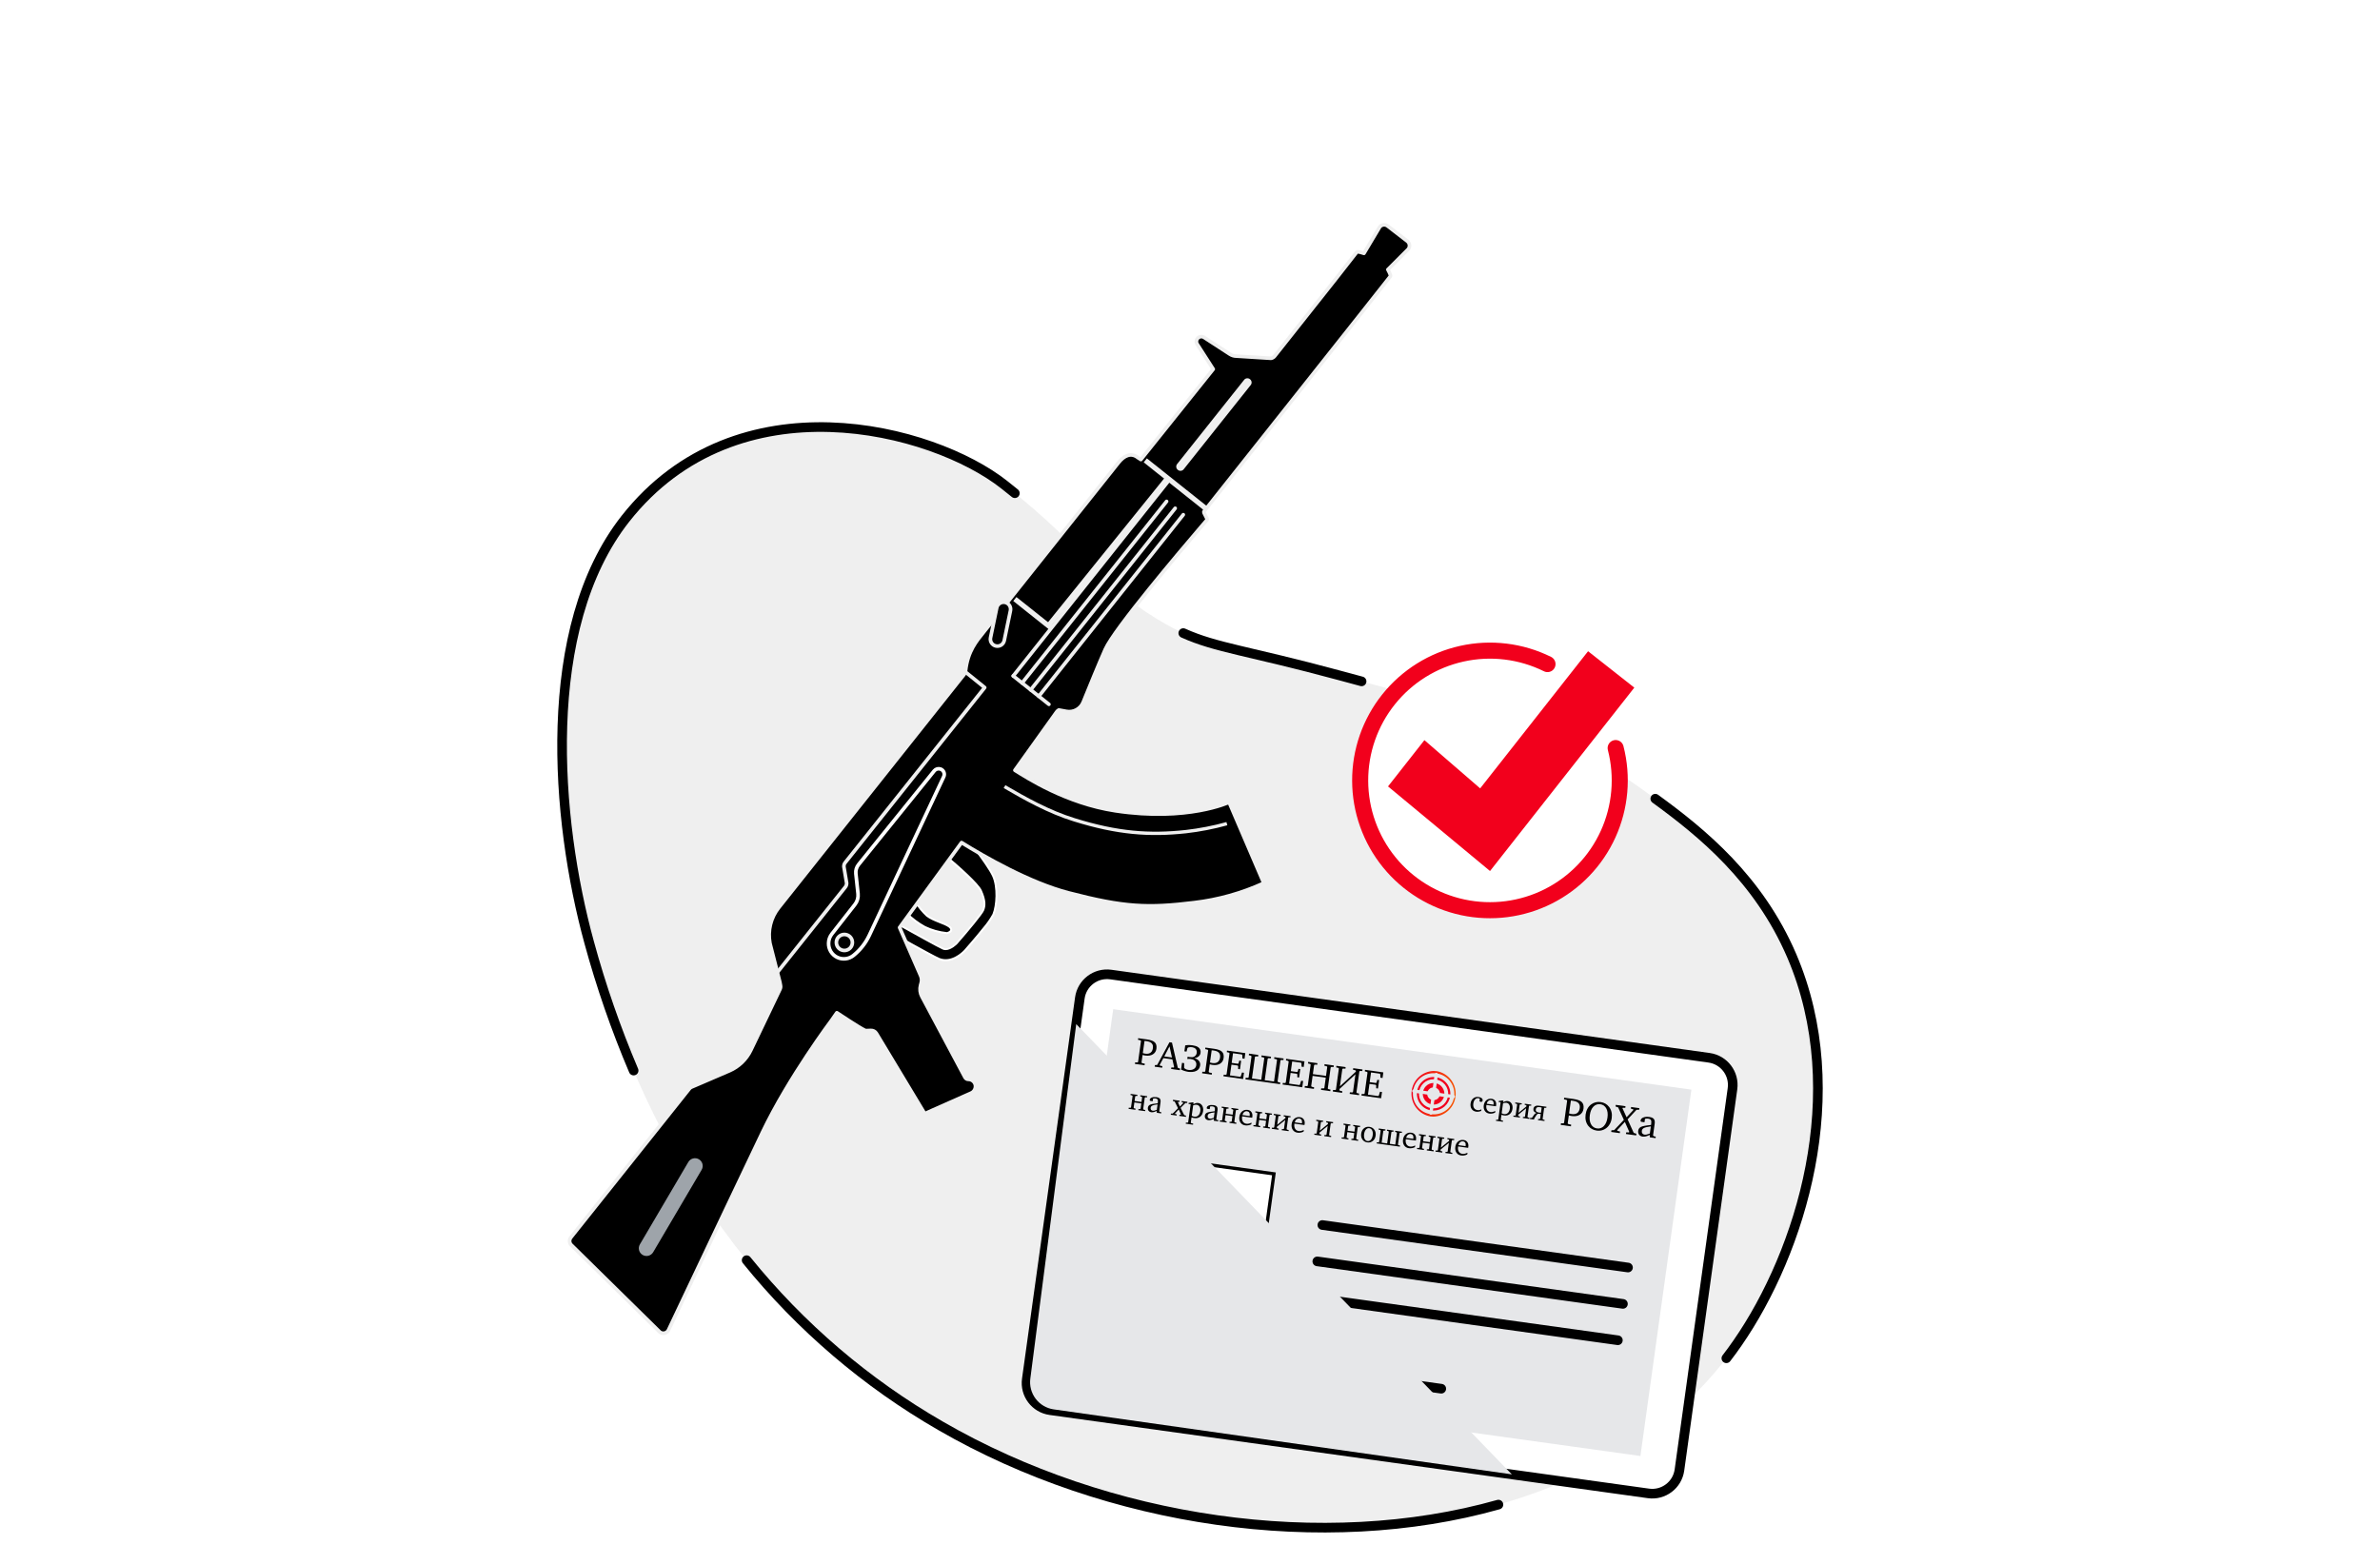
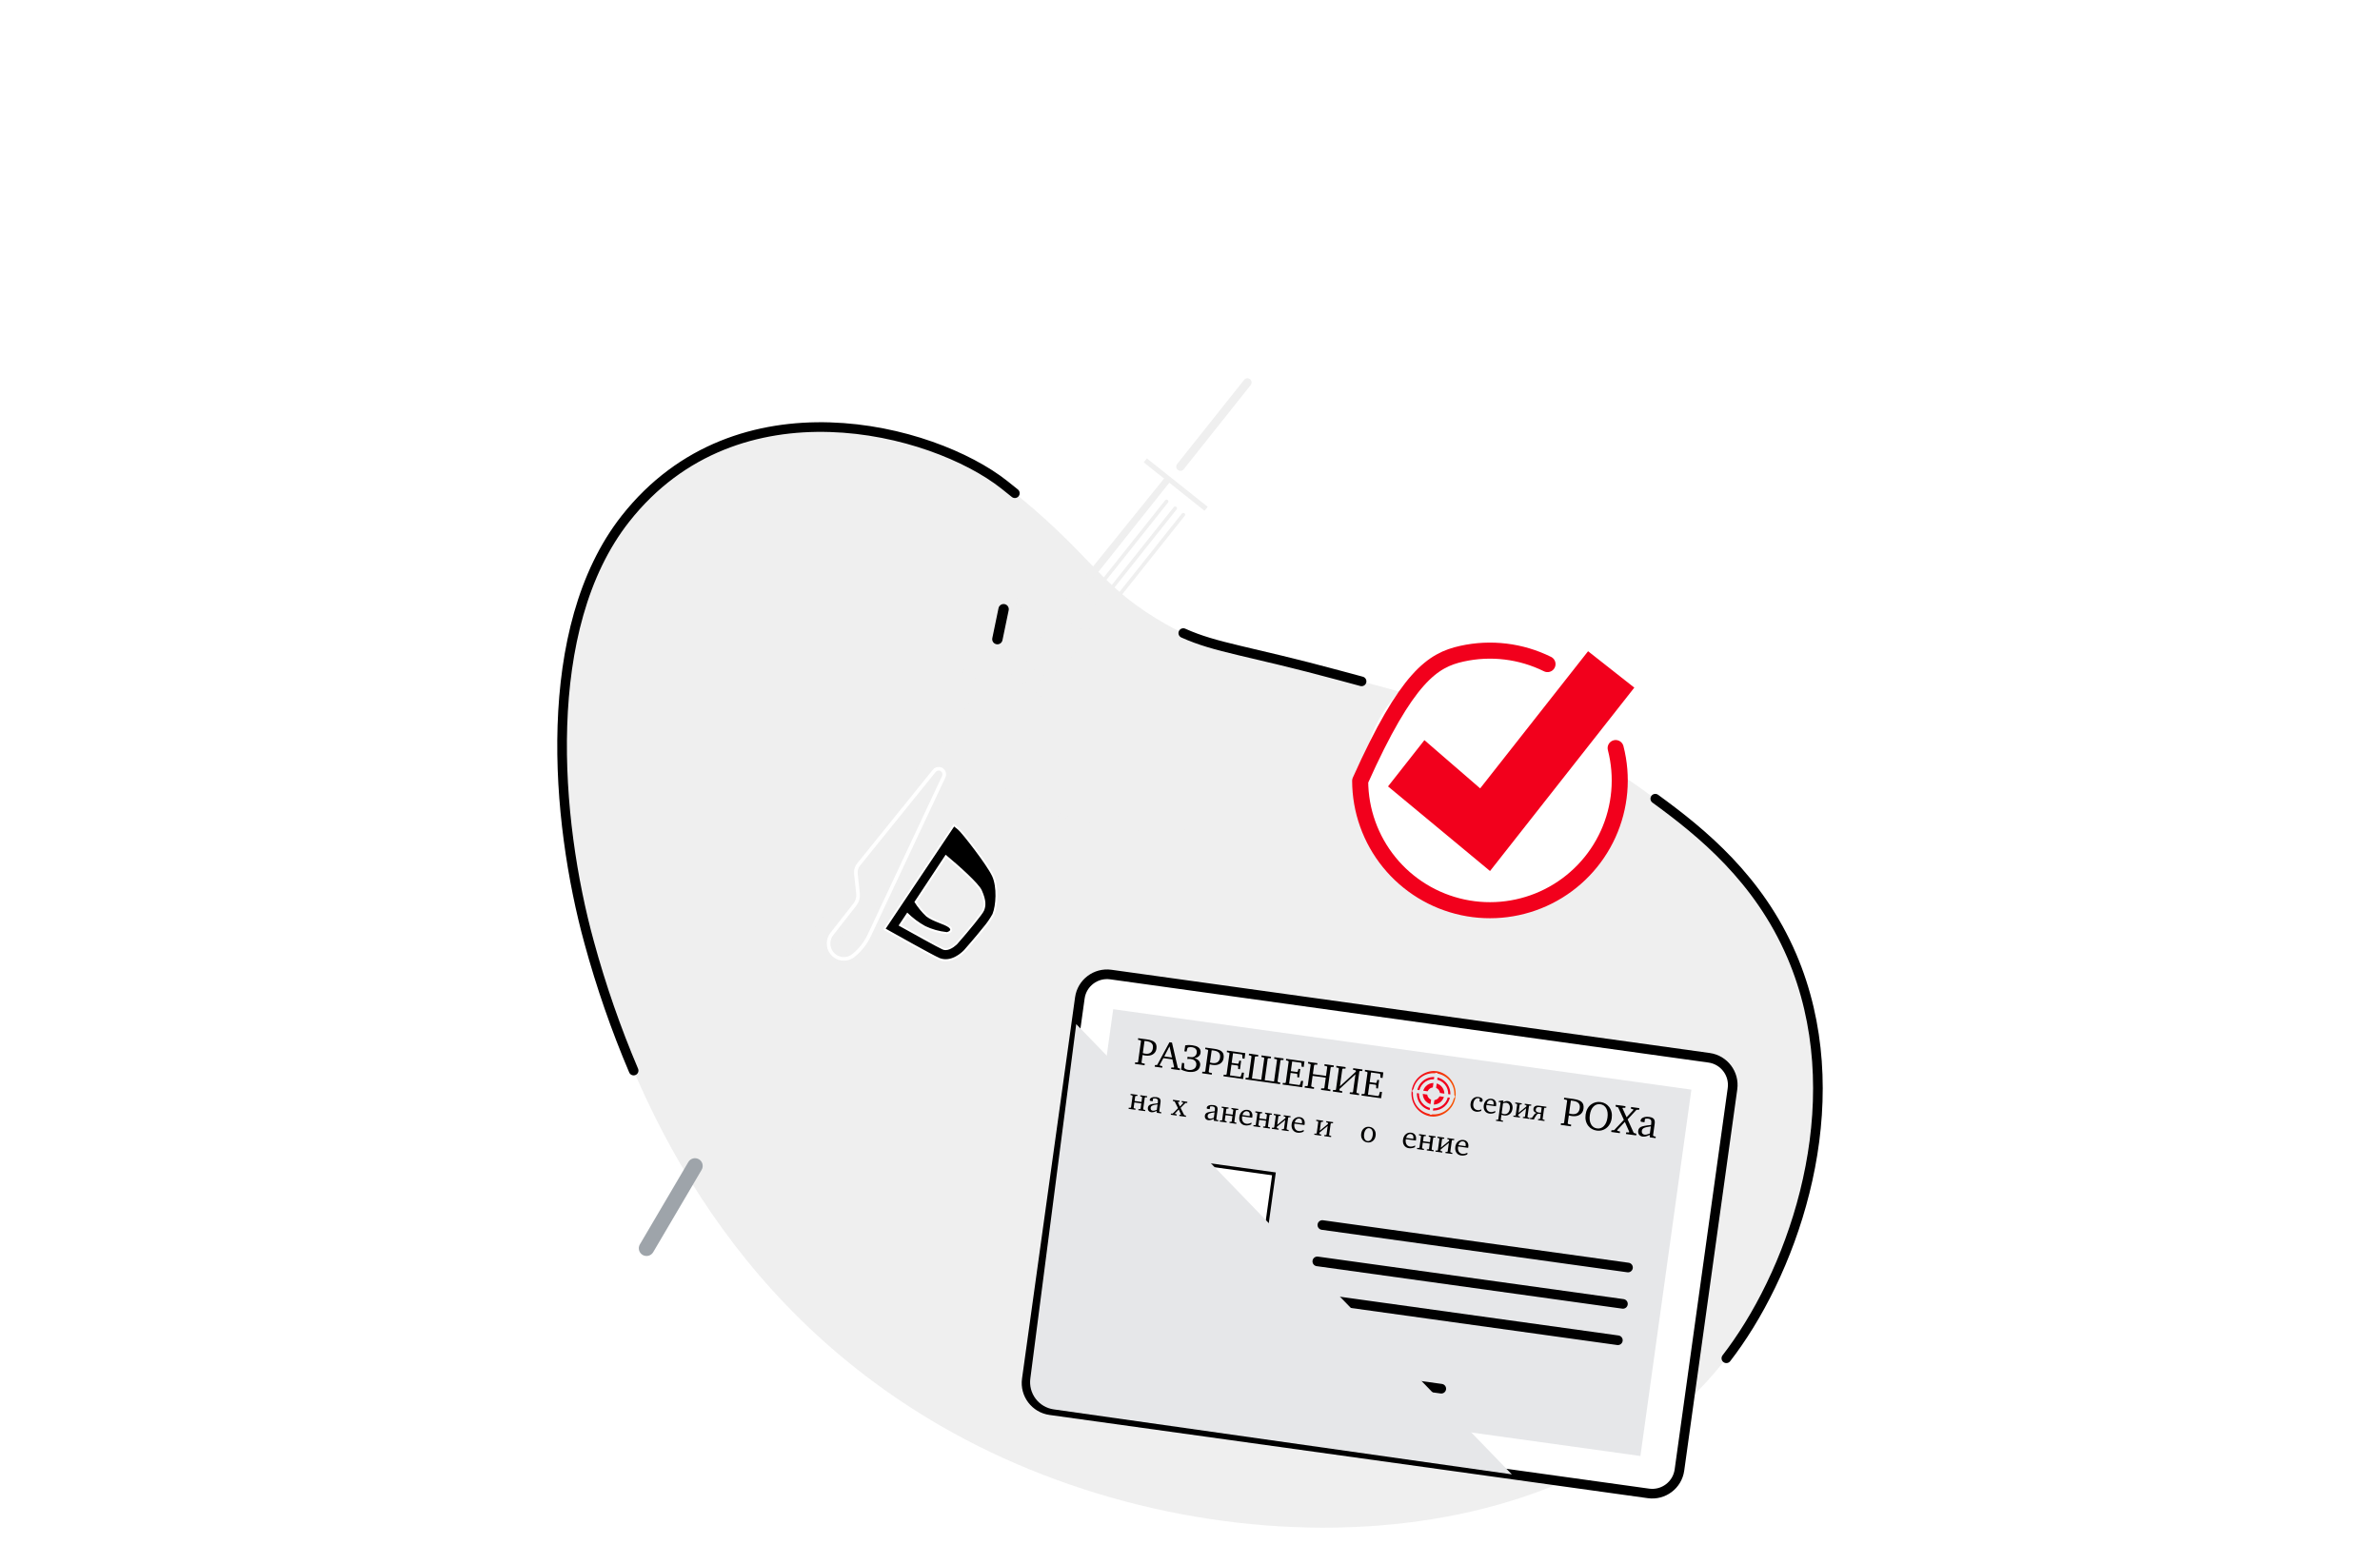
<svg xmlns="http://www.w3.org/2000/svg" width="741" height="481" viewBox="0 0 741 481" fill="none">
  <path d="M741 0H0V481H741V0Z" fill="white" />
  <path d="M417.116 210.313C380.968 200.527 375.049 201.85 359.97 192.571C341.08 180.995 339.915 172.445 312.657 150.884C290.391 133.294 229.616 117.208 194.735 161.471C167.898 195.543 172.977 255.352 183.436 293.417C196.97 342.83 226.058 405.317 292.848 443.954C374.225 491.037 492.377 488.271 540.957 418.177C560.529 389.937 576.186 340.382 557.827 297.57C546.393 270.914 525.744 256.128 510.593 245.273C487.717 228.894 464.001 222.991 417.116 210.313Z" fill="#EFEFEF" />
  <path d="M423.923 212.152L417.117 210.314C388.361 202.533 378.734 201.772 368.409 197.121" stroke="black" stroke-width="3" stroke-linecap="round" stroke-linejoin="round" />
  <path d="M537.495 422.916C538.689 421.369 539.846 419.784 540.966 418.162C560.537 389.922 576.195 340.366 557.835 297.554C547.534 273.601 529.841 259.227 515.364 248.688" stroke="black" stroke-width="3" stroke-linecap="round" stroke-linejoin="round" />
-   <path d="M232.46 392.378C249.246 413.138 269.718 430.622 292.848 443.954C344.97 474.112 412.18 483.819 466.529 468.478" stroke="black" stroke-width="3" stroke-linecap="round" stroke-linejoin="round" />
  <path d="M315.969 153.57C314.915 152.707 313.806 151.819 312.657 150.916C290.391 133.325 229.616 117.24 194.735 161.502C167.898 195.574 172.977 255.383 183.436 293.449C187.141 307.044 191.766 320.37 197.279 333.337" stroke="black" stroke-width="3" stroke-linecap="round" stroke-linejoin="round" />
  <path d="M532.119 329.354L345.842 303.439C341.169 302.789 336.854 306.05 336.204 310.723L319.688 429.443C319.038 434.115 322.299 438.43 326.972 439.08L513.249 464.994C517.921 465.644 522.236 462.383 522.886 457.711L539.402 338.991C540.052 334.319 536.791 330.004 532.119 329.354Z" fill="white" stroke="black" stroke-width="3" stroke-linecap="round" stroke-linejoin="round" />
  <path d="M526.604 339.274L346.59 314.231L330.72 428.304L510.734 453.347L526.604 339.274Z" fill="#E6E7E9" />
  <path d="M396.637 365.495L348.214 358.759L340.071 417.291L388.494 424.027L396.637 365.495Z" fill="white" stroke="black" stroke-width="1.03" stroke-miterlimit="10" />
  <path d="M367.205 401.49C355.248 399.826 343.125 413.946 339.686 421.91C346.144 426.553 354.82 425.079 363.751 426.331C372.681 427.583 380.628 431.355 388.108 428.653C386.975 420.047 379.162 403.154 367.205 401.49Z" fill="#23232F" />
  <path d="M384.534 391.451L385.224 386.506L372.379 383.17C370.451 382.67 368.469 382.404 366.476 382.378L354.234 382.204L353.544 387.116C353.476 387.109 353.407 387.109 353.338 387.116C351.968 387.307 351.223 389.343 351.674 391.665C351.844 392.585 352.209 393.457 352.744 394.224C352.751 395.344 352.865 396.462 353.085 397.56L354.67 405.484C355.121 407.734 359.067 410.111 359.067 410.111C360.494 411.149 361.666 413.027 363.449 413.281L367.736 413.883C369.606 414.145 371.159 412.774 373.061 411.934C373.061 411.934 377.023 410.896 378.061 409.01L382.023 401.744C382.529 400.812 382.948 399.836 383.275 398.828C384.181 398.115 384.856 397.15 385.216 396.055C385.889 394.058 385.557 392.108 384.534 391.451Z" fill="#23232F" stroke="white" stroke-width="1.03" stroke-miterlimit="10" />
  <path d="M385.32 385.484C385.985 378.662 379.931 372.283 371.564 371.118C363.196 369.954 355.518 374.502 354.385 381.34L353.807 385.54C355.459 385.345 357.082 384.951 358.64 384.367L362.642 382.402C364.781 382.988 369.512 384.414 371.358 386.11C373.822 388.329 384.638 390.278 384.638 390.278L385.304 385.524L385.32 385.484Z" fill="#23232F" stroke="white" stroke-width="1.03" stroke-miterlimit="10" />
  <path d="M411.706 381.427L506.87 394.66" stroke="black" stroke-width="3" stroke-linecap="round" stroke-linejoin="round" />
  <path d="M410.135 392.75L505.292 405.983" stroke="black" stroke-width="3" stroke-linecap="round" stroke-linejoin="round" />
  <path d="M408.559 404.066L503.716 417.307" stroke="black" stroke-width="3" stroke-linecap="round" stroke-linejoin="round" />
  <path d="M405.453 426.379L448.733 432.393" stroke="black" stroke-width="3" stroke-linecap="round" stroke-linejoin="round" />
  <path d="M446.333 334.154C446.632 334.151 446.932 334.173 447.228 334.217C448.844 334.431 450.319 335.253 451.351 336.515C452.383 337.778 452.895 339.386 452.783 341.013C452.671 342.639 451.943 344.162 450.747 345.271C449.552 346.38 447.979 346.992 446.348 346.982C446.052 346.981 445.755 346.96 445.461 346.919C443.845 346.705 442.372 345.884 441.34 344.622C440.308 343.361 439.795 341.753 439.906 340.127C440.017 338.501 440.744 336.979 441.937 335.869C443.131 334.759 444.703 334.146 446.333 334.154ZM446.333 333.456C444.571 333.519 442.895 334.232 441.627 335.457C440.36 336.683 439.592 338.335 439.471 340.093C439.35 341.852 439.884 343.593 440.972 344.981C442.059 346.369 443.621 347.305 445.358 347.608C445.686 347.653 446.017 347.674 446.348 347.672C448.106 347.608 449.778 346.898 451.044 345.676C452.309 344.455 453.079 342.809 453.205 341.055C453.33 339.301 452.803 337.562 451.725 336.173C450.647 334.783 449.093 333.841 447.363 333.528C447.035 333.481 446.704 333.457 446.372 333.456H446.333Z" fill="url(#paint0_linear)" />
  <path d="M446.331 336.032C446.543 336.032 446.755 336.048 446.965 336.08C448.107 336.232 449.148 336.813 449.877 337.705C450.606 338.597 450.968 339.733 450.889 340.882C450.81 342.032 450.297 343.108 449.453 343.892C448.61 344.677 447.499 345.11 446.347 345.105C446.135 345.105 445.923 345.089 445.713 345.058C444.571 344.906 443.53 344.325 442.801 343.433C442.072 342.54 441.71 341.404 441.789 340.255C441.867 339.106 442.381 338.03 443.225 337.245C444.068 336.461 445.179 336.027 446.331 336.032ZM446.331 335.343C445.014 335.354 443.749 335.862 442.79 336.766C441.832 337.669 441.249 338.901 441.159 340.215C441.069 341.529 441.478 342.829 442.305 343.854C443.131 344.88 444.314 345.556 445.618 345.747C445.86 345.779 446.103 345.795 446.347 345.794C447.607 345.788 448.822 345.329 449.772 344.502C450.722 343.674 451.343 342.533 451.521 341.286C451.706 339.913 451.341 338.523 450.506 337.419C449.67 336.314 448.431 335.585 447.06 335.39C446.818 335.359 446.575 335.343 446.331 335.343V335.343Z" fill="url(#paint1_linear)" />
  <path d="M446.339 343.243C447.818 343.243 449.017 342.044 449.017 340.565C449.017 339.085 447.818 337.886 446.339 337.886C444.86 337.886 443.661 339.085 443.661 340.565C443.661 342.044 444.86 343.243 446.339 343.243Z" stroke="url(#paint2_linear)" stroke-width="1.37" stroke-miterlimit="10" />
  <path d="M447.18 334.558L445.508 346.578" stroke="#E6E7E9" stroke-width="1.03" stroke-linecap="round" stroke-linejoin="round" />
  <path d="M440.174 339.708L452.503 341.428" stroke="#E6E7E9" stroke-width="1.03" stroke-linecap="round" stroke-linejoin="round" />
  <g style="mix-blend-mode:multiply">
    <path d="M470.705 459.065L328.077 438.828C325.833 438.513 323.806 437.321 322.44 435.513C321.075 433.705 320.483 431.429 320.795 429.184L335.081 318.869L470.705 459.065Z" fill="#E6E7E9" />
  </g>
  <path d="M294.432 298.965C293.676 298.964 292.928 298.805 292.237 298.497C290.026 297.531 277.063 290.233 276.936 290.161L275.352 289.258L297.031 256.905L298.489 258.086C299.82 259.164 307.53 269.1 309.186 272.666C310.842 276.231 310.375 282.071 309.313 284.694C308.486 286.223 307.492 287.656 306.349 288.965C304.091 291.802 301.239 295.066 300.415 296.001C300.137 296.31 297.617 298.965 294.456 298.965H294.432ZM280.217 288.078C285.621 291.112 292.269 294.781 293.608 295.367C293.858 295.475 294.128 295.532 294.4 295.534C296.072 295.534 297.8 293.735 297.816 293.711C301.991 288.957 305.739 284.353 306.088 283.41C306.603 282.143 306.88 280.518 305.351 277.246C304.495 275.415 299.313 270.606 294.472 266.564L285.019 280.827C285.993 282.408 287.179 283.848 288.545 285.106C289.811 285.97 291.189 286.658 292.641 287.15C293.663 287.482 294.636 287.948 295.533 288.537C295.993 288.91 296.183 289.274 296.096 289.631C295.938 290.28 294.931 290.502 294.733 290.542H294.654C292.316 290.306 290.037 289.665 287.919 288.648C285.943 287.553 284.121 286.202 282.499 284.631L280.217 288.078Z" fill="black" />
  <path d="M297.072 257.341L298.276 258.315C299.449 259.266 307.214 269.187 308.894 272.792C310.479 276.263 310.067 281.992 309.013 284.583C308.19 286.08 307.213 287.488 306.097 288.782C303.831 291.627 300.986 294.876 300.17 295.803C300.028 295.953 297.524 298.663 294.433 298.663C293.719 298.665 293.011 298.516 292.357 298.227C290.194 297.277 277.619 290.201 277.08 289.9L275.757 289.155L297.072 257.341V257.341ZM294.695 290.217C292.397 289.973 290.157 289.341 288.071 288.347C286.018 287.21 284.132 285.794 282.468 284.139L279.774 288.18C284.529 290.827 291.993 294.987 293.475 295.636C293.77 295.764 294.088 295.829 294.41 295.827C296.224 295.827 298.031 293.941 298.055 293.917C301.787 289.678 305.939 284.614 306.382 283.521C306.921 282.19 307.175 280.494 305.638 277.126C304.679 275.058 298.688 269.662 294.425 266.128L284.695 280.835C285.727 282.492 286.971 284.008 288.395 285.343C290.527 286.999 294.013 287.721 295.376 288.774C296.739 289.828 294.711 290.248 294.711 290.248L294.695 290.217ZM296.937 256.501L296.573 257.04L275.266 288.854L274.909 289.385L275.464 289.701L276.787 290.446C277.326 290.747 289.909 297.839 292.12 298.806C292.849 299.127 293.637 299.291 294.433 299.289C297.738 299.289 300.321 296.548 300.606 296.231C301.438 295.296 304.299 292.031 306.557 289.186C307.718 287.855 308.728 286.399 309.568 284.844C310.653 282.166 311.153 276.207 309.433 272.57C307.714 268.933 299.98 258.941 298.649 257.856L297.444 256.881L296.937 256.477V256.501ZM285.416 280.835L294.568 267.047C299.18 270.906 304.298 275.661 305.115 277.412C306.588 280.581 306.335 282.166 305.844 283.339C305.479 284.234 301.715 288.885 297.619 293.56C297.175 294.028 295.717 295.272 294.449 295.272C294.21 295.276 293.973 295.23 293.752 295.137C292.452 294.559 286.018 291.017 280.67 288.006L282.611 285.082C284.181 286.582 285.942 287.869 287.849 288.909C290 289.943 292.313 290.597 294.687 290.843H294.766H294.845C295.17 290.779 296.24 290.51 296.43 289.709C296.473 289.437 296.433 289.158 296.314 288.909C296.195 288.66 296.004 288.453 295.765 288.315C294.847 287.703 293.85 287.22 292.801 286.881C291.376 286.399 290.022 285.727 288.776 284.884C287.485 283.69 286.36 282.328 285.432 280.835H285.416Z" fill="white" />
-   <path d="M432.06 70.387C431.69 70.093 431.219 69.958 430.749 70.011C430.28 70.065 429.851 70.303 429.556 70.672L424.659 78.881C424.659 78.881 422.671 78.184 422.433 78.485C418.558 83.453 416.094 86.599 415.801 86.964L396.839 110.909C396.558 111.263 396.153 111.495 395.706 111.559L385.001 110.886C384.259 110.892 383.531 110.68 382.909 110.275L374.874 105.054C374.576 104.861 374.22 104.778 373.867 104.818C373.513 104.858 373.185 105.02 372.938 105.275C372.69 105.53 372.539 105.862 372.509 106.216C372.479 106.571 372.573 106.924 372.774 107.217L377.735 114.943L355.207 143.088L354.257 142.478C352.141 140.79 349.97 141.883 348.282 143.999L313.227 188.055C313.039 187.868 312.803 187.734 312.546 187.667L312.316 187.612C311.923 187.521 311.51 187.589 311.168 187.802C310.825 188.014 310.58 188.353 310.486 188.745L309.559 192.667L306.167 196.93C304.107 199.529 301.302 202.659 300.62 208.903C300.585 209.293 300.436 209.665 300.193 209.972L242.46 282.594C241.233 284.138 240.353 285.928 239.88 287.842C239.407 289.756 239.352 291.75 239.718 293.687L242.801 305.763L243.007 306.872C243.086 307.287 243.016 307.717 242.809 308.085L233.768 326.975C232.392 329.852 230.022 332.135 227.096 333.401L215.21 338.512C214.994 338.626 214.803 338.783 214.647 338.972L177.738 385.294C177.592 385.477 177.483 385.687 177.418 385.912C177.353 386.137 177.333 386.373 177.36 386.606C177.386 386.838 177.458 387.064 177.572 387.268C177.686 387.473 177.84 387.653 178.024 387.798L205.424 414.739C205.634 414.906 205.88 415.022 206.141 415.081C206.403 415.14 206.675 415.139 206.936 415.078C207.197 415.017 207.441 414.898 207.65 414.729C207.859 414.561 208.027 414.348 208.142 414.105C212.468 404.993 230.21 367.585 237.397 352.553C245.614 335.374 258.965 317.609 258.965 317.609L260.55 315.335C260.55 315.335 267.547 320.002 269.266 320.795C269.423 320.866 269.594 320.898 269.765 320.89L271.16 320.842C271.501 320.83 271.839 320.909 272.139 321.072C272.438 321.235 272.689 321.476 272.863 321.769L287.919 346.769L290.407 345.644L302.292 340.374C302.779 340.171 303.181 339.809 303.433 339.346C303.685 338.884 303.772 338.349 303.679 337.831C303.574 337.336 303.303 336.891 302.911 336.571C302.519 336.251 302.03 336.075 301.524 336.072C301.295 336.081 301.069 336.023 300.873 335.905C300.677 335.786 300.52 335.613 300.422 335.406L287.023 310.28C286.447 309.207 286.3 307.955 286.611 306.777L286.825 305.985C287.009 305.276 286.951 304.526 286.659 303.854L280.082 288.798L299.376 262.349C306.555 266.802 320.525 274.837 332.656 277.998C349.97 282.515 357.371 282.824 371.832 281.049C379.319 280.162 386.622 278.115 393.479 274.979L382.671 249.782C382.671 249.782 369.763 255.859 347.276 252.452C331.951 250.13 319.717 242.151 315.985 239.829L329.027 221.605C329.194 221.378 329.411 221.194 329.661 221.066L332.038 221.502C333.102 221.698 334.2 221.521 335.149 221.002C336.097 220.482 336.837 219.651 337.244 218.649C339.075 214.148 342.22 206.454 344.114 202.199C346.983 195.765 367.648 171.392 374.225 163.705L375.746 161.938C375.796 161.879 375.827 161.805 375.835 161.728C375.844 161.65 375.829 161.572 375.793 161.503L374.851 159.641C374.815 159.567 374.8 159.485 374.808 159.404C374.817 159.323 374.848 159.245 374.898 159.181C374.898 159.181 430.65 88.96 432.9 86.013C433.114 85.735 432.108 83.937 432.108 83.937L438.447 77.598C438.593 77.415 438.702 77.205 438.767 76.98C438.832 76.755 438.852 76.519 438.826 76.286C438.799 76.054 438.727 75.828 438.613 75.624C438.499 75.419 438.346 75.239 438.162 75.094L432.06 70.387Z" fill="black" stroke="#EFEFEF" stroke-width="1.13" stroke-linecap="round" stroke-linejoin="round" />
  <path d="M312.752 244.924C319.052 248.609 326.619 252.848 334.503 255.265C347.974 259.449 357.894 260.162 369.217 258.941C373.53 258.446 377.798 257.617 381.983 256.461" stroke="#EFEFEF" stroke-width="1.04" stroke-miterlimit="10" />
  <path d="M387.357 118.264L366.492 144.486C366.051 145.04 366.143 145.848 366.697 146.289L366.735 146.319C367.289 146.76 368.097 146.669 368.538 146.114L389.403 119.892C389.845 119.338 389.753 118.53 389.198 118.089L389.161 118.059C388.606 117.618 387.798 117.71 387.357 118.264Z" fill="#EFEFEF" />
  <path d="M375.524 158.421L356.578 143.342" stroke="#EFEFEF" stroke-width="1.58" stroke-linejoin="round" />
  <path d="M326.571 219.299L315.47 210.464" stroke="#EFEFEF" stroke-width="1.13" stroke-linecap="round" stroke-linejoin="round" />
  <path d="M315.47 210.464L364.003 149.466" stroke="#EFEFEF" stroke-width="1.13" stroke-linecap="round" stroke-linejoin="round" />
  <path d="M318.219 212.659L363.21 156.122" stroke="#EFEFEF" stroke-width="1.13" stroke-linecap="round" stroke-linejoin="round" />
  <path d="M320.898 214.79L365.89 158.254" stroke="#EFEFEF" stroke-width="1.13" stroke-linecap="round" stroke-linejoin="round" />
  <path d="M323.426 216.795L368.409 160.258" stroke="#EFEFEF" stroke-width="1.13" stroke-linecap="round" stroke-linejoin="round" />
  <path d="M242.025 302.744L263.189 276.199C263.474 275.843 263.618 275.395 263.593 274.94L262.738 269.853C262.712 269.395 262.856 268.944 263.142 268.585L306.58 214.077L300.463 209.133" stroke="#EFEFEF" stroke-width="1.13" stroke-linecap="round" stroke-linejoin="round" />
  <path d="M327.331 195.559L315.969 186.518" stroke="#EFEFEF" stroke-width="1.58" stroke-linejoin="round" />
  <path d="M214.313 361.807L199.225 387.452C198.553 388.595 198.934 390.066 200.077 390.739C201.22 391.411 202.692 391.03 203.364 389.887L218.452 364.242C219.124 363.099 218.743 361.628 217.6 360.956C216.457 360.283 214.985 360.665 214.313 361.807Z" fill="#9EA4AA" />
  <path d="M362.454 148.965L326.299 193.74C326.038 194.064 326.088 194.538 326.412 194.799C326.735 195.06 327.209 195.01 327.47 194.686L363.626 149.911C363.887 149.587 363.836 149.113 363.513 148.852C363.189 148.591 362.715 148.641 362.454 148.965Z" fill="#EFEFEF" />
  <path d="M267.31 269.195L290.883 239.996C291.118 239.709 291.438 239.505 291.796 239.411C292.155 239.317 292.534 239.338 292.88 239.473C293.103 239.56 293.307 239.692 293.477 239.861C293.648 240.03 293.782 240.232 293.87 240.455C293.959 240.679 294 240.918 293.992 241.158C293.984 241.398 293.926 241.633 293.823 241.85L270.661 291.207C269.52 293.642 267.84 295.785 265.749 297.475V297.475C265.047 298.052 264.195 298.416 263.294 298.523C262.392 298.631 261.478 298.479 260.66 298.084C259.843 297.688 259.155 297.067 258.68 296.294C258.204 295.521 257.959 294.627 257.975 293.719C257.98 292.658 258.34 291.628 258.998 290.795L266.176 281.627C266.922 280.681 267.269 279.482 267.143 278.283L266.47 272.008C266.369 270.996 266.671 269.986 267.31 269.195Z" stroke="white" stroke-width="1.13" stroke-miterlimit="10" />
  <path d="M262.895 295.946C264.274 295.946 265.391 294.828 265.391 293.45C265.391 292.071 264.274 290.954 262.895 290.954C261.517 290.954 260.399 292.071 260.399 293.45C260.399 294.828 261.517 295.946 262.895 295.946Z" stroke="#EFEFEF" stroke-width="1.13" stroke-linecap="round" stroke-linejoin="round" />
  <path d="M310.332 189.244L308.398 198.562C308.153 199.74 308.91 200.894 310.088 201.138C311.266 201.383 312.42 200.626 312.665 199.448L314.599 190.13C314.844 188.952 314.087 187.798 312.909 187.554C311.731 187.309 310.577 188.066 310.332 189.244Z" fill="black" stroke="#EFEFEF" stroke-width="1.13" stroke-linecap="round" stroke-linejoin="round" />
  <path d="M464.399 282.95C486.433 282.95 504.295 265.088 504.295 243.054C504.295 221.02 486.433 203.158 464.399 203.158C442.365 203.158 424.502 221.02 424.502 243.054C424.502 265.088 442.365 282.95 464.399 282.95Z" fill="white" />
-   <path d="M503.026 232.92C505.325 241.849 504.501 251.297 500.69 259.693C496.88 268.09 490.313 274.931 482.079 279.081C473.844 283.231 464.439 284.441 455.423 282.508C446.406 280.576 438.322 275.619 432.512 268.459C426.702 261.299 423.515 252.367 423.48 243.146C423.445 233.926 426.565 224.97 432.321 217.767C438.077 210.563 446.124 205.545 455.125 203.545C464.126 201.545 473.541 202.683 481.806 206.771" stroke="url(#paint3_linear)" stroke-width="5" stroke-linecap="round" stroke-linejoin="round" />
+   <path d="M503.026 232.92C505.325 241.849 504.501 251.297 500.69 259.693C496.88 268.09 490.313 274.931 482.079 279.081C473.844 283.231 464.439 284.441 455.423 282.508C446.406 280.576 438.322 275.619 432.512 268.459C426.702 261.299 423.515 252.367 423.48 243.146C438.077 210.563 446.124 205.545 455.125 203.545C464.126 201.545 473.541 202.683 481.806 206.771" stroke="url(#paint3_linear)" stroke-width="5" stroke-linecap="round" stroke-linejoin="round" />
  <path d="M508.834 214.101L494.437 202.77L460.84 245.471L443.479 230.456L432.156 244.861L463.906 271.2H463.914L508.834 214.101Z" fill="url(#paint4_linear)" />
  <path d="M461.171 345.897C460.893 346.011 460.624 346.088 460.365 346.129C460.107 346.169 459.856 346.172 459.614 346.139C458.991 346.052 458.519 345.774 458.197 345.304C457.878 344.831 457.767 344.252 457.862 343.565C457.956 342.884 458.234 342.359 458.694 341.989C459.157 341.617 459.712 341.475 460.358 341.565C460.786 341.625 461.111 341.755 461.334 341.954C461.557 342.15 461.649 342.386 461.611 342.662C461.59 342.809 461.527 342.921 461.422 342.998C461.317 343.075 461.187 343.102 461.031 343.081C460.962 343.071 460.895 343.049 460.829 343.016C460.764 342.982 460.7 342.938 460.637 342.884L460.742 342.128C460.676 342.076 460.607 342.034 460.535 342.003C460.464 341.968 460.391 341.946 460.316 341.936C459.909 341.879 459.558 342.004 459.262 342.311C458.97 342.616 458.784 343.052 458.705 343.618C458.628 344.179 458.705 344.641 458.939 345.004C459.175 345.364 459.535 345.577 460.016 345.645C460.217 345.672 460.417 345.668 460.617 345.632C460.818 345.593 461.025 345.521 461.238 345.416L461.171 345.897Z" fill="black" />
  <path d="M465.004 343.96L465.024 343.816C465.075 343.444 465.032 343.148 464.895 342.927C464.761 342.707 464.539 342.575 464.227 342.531C463.922 342.489 463.64 342.575 463.382 342.789C463.127 343.001 462.96 343.293 462.881 343.664L465.004 343.96ZM465.57 345.91L465.5 346.418C465.202 346.56 464.901 346.657 464.594 346.709C464.288 346.761 463.987 346.767 463.691 346.725C463.084 346.641 462.619 346.363 462.297 345.894C461.978 345.421 461.865 344.849 461.958 344.177C462.054 343.488 462.33 342.953 462.785 342.573C463.244 342.191 463.784 342.043 464.407 342.13C464.915 342.201 465.295 342.42 465.546 342.789C465.8 343.154 465.888 343.617 465.81 344.178C465.8 344.253 465.791 344.31 465.782 344.348C465.777 344.387 465.769 344.424 465.758 344.46L462.782 344.045L462.768 344.148C462.687 344.727 462.763 345.205 462.994 345.583C463.226 345.957 463.578 346.178 464.051 346.244C464.269 346.274 464.501 346.262 464.746 346.208C464.995 346.154 465.269 346.054 465.57 345.91Z" fill="black" />
  <path d="M467.529 346.632C467.671 346.704 467.805 346.761 467.93 346.803C468.059 346.845 468.18 346.874 468.293 346.89C468.748 346.954 469.14 346.836 469.468 346.536C469.797 346.233 470 345.802 470.078 345.241C470.15 344.722 470.084 344.293 469.882 343.952C469.682 343.613 469.378 343.415 468.971 343.358C468.825 343.337 468.67 343.342 468.507 343.371C468.345 343.4 468.162 343.456 467.958 343.538L467.529 346.632ZM465.762 348.977L465.808 348.648L466.313 348.668L466.476 348.544L467.218 343.201L466.576 343.111L466.616 342.823L467.73 342.644L468.076 342.692L468.006 343.196C468.283 343.042 468.537 342.935 468.768 342.876C469.002 342.817 469.225 342.802 469.438 342.831C469.952 342.903 470.346 343.163 470.62 343.611C470.896 344.059 470.99 344.601 470.902 345.236C470.802 345.959 470.515 346.511 470.041 346.891C469.568 347.268 468.99 347.409 468.308 347.314C468.191 347.298 468.063 347.272 467.925 347.238C467.786 347.206 467.633 347.165 467.466 347.114L467.248 348.652L467.385 348.818L467.966 348.949L467.921 349.278L465.762 348.977Z" fill="black" />
  <path d="M471.212 347.352L471.717 347.377L471.894 347.25L472.363 343.872L472.227 343.702L471.735 343.587L471.781 343.254L473.805 343.537L473.759 343.87L473.313 343.853L473.135 343.98L472.786 346.494L475.237 344.497L475.267 344.277L475.131 344.107L474.697 344L474.743 343.667L476.763 343.949L476.717 344.282L476.217 344.258L476.039 344.385L475.57 347.763L475.707 347.933L476.194 348.047L476.148 348.38L474.128 348.098L474.174 347.765L474.62 347.782L474.798 347.655L475.157 345.069L472.707 347.065L472.666 347.358L472.803 347.528L473.236 347.634L473.19 347.967L471.166 347.685L471.212 347.352Z" fill="black" />
  <path d="M481.429 344.939L480.929 344.915L480.752 345.042L480.283 348.42L480.419 348.59L480.907 348.704L480.86 349.037L478.841 348.755L478.887 348.422L479.333 348.439L479.511 348.312L479.711 346.868L479.105 346.784C478.908 346.756 478.752 346.791 478.638 346.888C478.527 346.983 478.428 347.094 478.34 347.223L477.657 348.288L477.616 348.584L476.332 348.405L476.378 348.073L476.845 348.073L477.017 347.983L477.678 347.043C477.741 346.963 477.828 346.869 477.938 346.759C478.05 346.649 478.21 346.575 478.417 346.536L478.419 346.518C478.072 346.452 477.807 346.306 477.624 346.082C477.445 345.855 477.378 345.585 477.421 345.27C477.458 345.006 477.543 344.802 477.675 344.659C477.808 344.515 477.963 344.411 478.14 344.347C478.316 344.283 478.499 344.252 478.688 344.254C478.88 344.256 479.052 344.268 479.204 344.289L481.475 344.606L481.429 344.939ZM479.99 344.858C479.882 344.824 479.782 344.798 479.69 344.779C479.598 344.76 479.507 344.744 479.418 344.732C479.313 344.717 479.195 344.707 479.065 344.701C478.935 344.695 478.807 344.712 478.683 344.753C478.558 344.791 478.448 344.863 478.351 344.968C478.257 345.074 478.195 345.232 478.166 345.442C478.144 345.601 478.152 345.738 478.191 345.854C478.234 345.967 478.3 346.062 478.39 346.138C478.483 346.212 478.598 346.273 478.735 346.319C478.872 346.363 479.031 346.397 479.21 346.422C479.333 346.44 479.435 346.451 479.517 346.456C479.601 346.462 479.685 346.464 479.767 346.463L479.99 344.858Z" fill="black" />
  <path d="M351.422 344.902L351.952 344.928L352.138 344.795L352.631 341.247L352.487 341.068L351.971 340.948L352.019 340.599L354.145 340.895L354.097 341.245L353.628 341.227L353.441 341.36L353.24 342.81L355.404 343.112L355.605 341.662L355.461 341.483L355.006 341.371L355.055 341.022L357.176 341.318L357.127 341.667L356.597 341.641L356.415 341.775L355.923 345.322L356.062 345.501L356.578 345.621L356.53 345.97L354.409 345.675L354.457 345.325L354.926 345.342L355.112 345.209L355.342 343.556L353.179 343.254L352.949 344.908L353.092 345.087L353.548 345.198L353.499 345.548L351.374 345.251L351.422 344.902Z" fill="black" />
  <path d="M360.164 345.572L360.401 343.867C359.562 343.978 359.003 344.108 358.723 344.259C358.446 344.409 358.286 344.636 358.244 344.938C358.21 345.181 358.253 345.384 358.371 345.548C358.493 345.71 358.671 345.807 358.907 345.84C359.058 345.861 359.236 345.848 359.44 345.803C359.648 345.758 359.89 345.681 360.164 345.572ZM360.119 345.898C359.778 346.069 359.47 346.188 359.195 346.255C358.923 346.32 358.674 346.337 358.448 346.305C358.074 346.253 357.79 346.098 357.595 345.84C357.404 345.582 357.334 345.267 357.385 344.895C357.442 344.483 357.656 344.182 358.025 343.993C358.397 343.804 359.205 343.648 360.448 343.527L360.491 343.219C360.547 342.813 360.52 342.522 360.41 342.346C360.3 342.17 360.082 342.06 359.755 342.014C359.632 341.997 359.51 341.993 359.387 342.001C359.264 342.01 359.135 342.03 358.999 342.063L358.886 342.875L358.221 342.783C358.105 342.766 358.028 342.735 357.99 342.688C357.955 342.638 357.945 342.556 357.961 342.443C358.005 342.128 358.222 341.892 358.612 341.734C359.005 341.577 359.489 341.539 360.064 341.619C360.57 341.69 360.923 341.851 361.121 342.104C361.32 342.356 361.386 342.726 361.318 343.214L360.928 346.02L361.072 346.199L361.574 346.317L361.526 346.667L360.168 346.478L360.119 345.898Z" fill="black" />
  <path d="M365.216 342.439L367.29 342.728L367.24 343.087L366.789 343.082L366.729 343.17L367.363 344.553L368.412 343.438L368.354 343.3L367.895 343.178L367.945 342.819L369.684 343.062L369.635 343.421L369.079 343.439L367.571 344.958L368.703 347.225L369.272 347.381L369.222 347.74L367.167 347.454L367.217 347.095L367.632 347.085L367.689 347.016L366.994 345.446L365.815 346.711L365.845 346.836L366.388 346.979L366.338 347.338L364.514 347.084L364.564 346.725L365.121 346.725L366.77 345.053L365.741 342.984L365.166 342.798L365.216 342.439Z" fill="black" />
-   <path d="M371.035 347.42C371.184 347.495 371.325 347.555 371.457 347.599C371.591 347.643 371.719 347.674 371.838 347.691C372.316 347.757 372.727 347.633 373.071 347.319C373.417 347.001 373.63 346.547 373.712 345.958C373.788 345.414 373.719 344.963 373.506 344.606C373.296 344.249 372.977 344.041 372.55 343.981C372.396 343.96 372.233 343.964 372.063 343.995C371.892 344.026 371.7 344.084 371.486 344.17L371.035 347.42ZM369.18 349.882L369.228 349.537L369.758 349.558L369.93 349.428L370.709 343.816L370.035 343.722L370.077 343.42L371.246 343.231L371.609 343.282L371.536 343.811C371.827 343.649 372.094 343.537 372.337 343.475C372.582 343.413 372.817 343.397 373.04 343.428C373.58 343.504 373.994 343.776 374.281 344.247C374.571 344.717 374.67 345.286 374.577 345.954C374.472 346.713 374.171 347.292 373.673 347.691C373.176 348.087 372.569 348.236 371.853 348.136C371.73 348.119 371.596 348.092 371.451 348.056C371.305 348.022 371.145 347.979 370.969 347.926L370.74 349.541L370.884 349.715L371.495 349.853L371.447 350.198L369.18 349.882Z" fill="black" />
  <path d="M377.914 348.047L378.151 346.341C377.312 346.452 376.753 346.583 376.473 346.733C376.195 346.884 376.036 347.111 375.994 347.413C375.96 347.655 376.002 347.859 376.121 348.023C376.242 348.184 376.421 348.282 376.657 348.314C376.807 348.335 376.985 348.323 377.19 348.278C377.398 348.233 377.64 348.156 377.914 348.047ZM377.869 348.373C377.528 348.543 377.22 348.663 376.945 348.73C376.673 348.795 376.424 348.812 376.198 348.78C375.824 348.728 375.54 348.573 375.345 348.314C375.153 348.057 375.083 347.742 375.135 347.37C375.192 346.958 375.405 346.657 375.774 346.468C376.146 346.279 376.954 346.123 378.198 346.001L378.241 345.694C378.297 345.288 378.27 344.997 378.16 344.821C378.05 344.645 377.832 344.535 377.505 344.489C377.382 344.472 377.259 344.468 377.137 344.476C377.014 344.485 376.884 344.505 376.748 344.538L376.636 345.35L375.971 345.257C375.855 345.241 375.778 345.21 375.739 345.163C375.705 345.113 375.695 345.031 375.711 344.918C375.755 344.603 375.971 344.367 376.362 344.209C376.755 344.052 377.239 344.014 377.814 344.094C378.32 344.165 378.672 344.326 378.871 344.578C379.07 344.831 379.135 345.201 379.068 345.689L378.678 348.495L378.822 348.674L379.324 348.792L379.276 349.142L377.918 348.953L377.869 348.373Z" fill="black" />
  <path d="M379.795 348.858L380.325 348.884L380.512 348.751L381.004 345.203L380.861 345.024L380.344 344.904L380.393 344.555L382.518 344.851L382.47 345.201L382.001 345.183L381.815 345.316L381.613 346.766L383.777 347.068L383.978 345.618L383.835 345.439L383.379 345.327L383.428 344.978L385.549 345.274L385.5 345.623L384.971 345.597L384.789 345.731L384.296 349.278L384.435 349.457L384.952 349.577L384.903 349.926L382.782 349.631L382.831 349.281L383.299 349.298L383.486 349.165L383.715 347.512L381.552 347.21L381.322 348.864L381.466 349.043L381.921 349.154L381.872 349.504L379.747 349.207L379.795 348.858Z" fill="black" />
  <path d="M389.065 347.497L389.085 347.346C389.14 346.956 389.095 346.644 388.951 346.412C388.81 346.181 388.576 346.042 388.249 345.997C387.929 345.952 387.633 346.042 387.361 346.268C387.094 346.49 386.918 346.797 386.835 347.186L389.065 347.497ZM389.659 349.545L389.585 350.078C389.273 350.228 388.956 350.329 388.635 350.384C388.313 350.439 387.997 350.444 387.686 350.401C387.048 350.312 386.56 350.021 386.222 349.528C385.887 349.032 385.769 348.431 385.867 347.725C385.967 347.001 386.257 346.44 386.735 346.041C387.216 345.639 387.784 345.484 388.438 345.575C388.972 345.65 389.371 345.88 389.634 346.267C389.901 346.651 389.994 347.137 389.912 347.726C389.901 347.805 389.891 347.864 389.882 347.905C389.877 347.946 389.868 347.985 389.856 348.022L386.732 347.586L386.717 347.695C386.632 348.302 386.711 348.805 386.954 349.201C387.198 349.595 387.567 349.826 388.064 349.895C388.293 349.927 388.537 349.915 388.795 349.857C389.055 349.801 389.344 349.696 389.659 349.545Z" fill="black" />
  <path d="M390.268 350.318L390.798 350.344L390.984 350.211L391.477 346.663L391.333 346.485L390.817 346.364L390.865 346.015L392.991 346.311L392.942 346.661L392.474 346.644L392.287 346.776L392.086 348.227L394.249 348.528L394.451 347.078L394.307 346.899L393.852 346.788L393.901 346.438L396.022 346.734L395.973 347.083L395.443 347.058L395.261 347.191L394.769 350.739L394.908 350.917L395.424 351.037L395.376 351.387L393.255 351.091L393.303 350.741L393.772 350.758L393.958 350.626L394.188 348.972L392.024 348.671L391.795 350.324L391.938 350.503L392.394 350.614L392.345 350.964L390.219 350.668L390.268 350.318Z" fill="black" />
  <path d="M395.999 351.117L396.529 351.143L396.716 351.01L397.208 347.463L397.065 347.284L396.548 347.163L396.597 346.814L398.722 347.11L398.674 347.46L398.205 347.443L398.019 347.576L397.652 350.216L400.225 348.119L400.257 347.888L400.114 347.709L399.659 347.597L399.707 347.248L401.828 347.543L401.78 347.893L401.255 347.868L401.068 348.001L400.576 351.548L400.719 351.727L401.231 351.847L401.182 352.196L399.061 351.9L399.11 351.551L399.578 351.568L399.765 351.435L400.142 348.719L397.569 350.816L397.526 351.123L397.67 351.302L398.125 351.414L398.076 351.763L395.951 351.467L395.999 351.117Z" fill="black" />
  <path d="M405.344 349.767L405.365 349.616C405.419 349.225 405.374 348.914 405.23 348.682C405.089 348.451 404.856 348.312 404.529 348.267C404.208 348.222 403.912 348.312 403.641 348.538C403.373 348.76 403.197 349.066 403.114 349.456L405.344 349.767ZM405.939 351.814L405.865 352.348C405.553 352.497 405.236 352.599 404.914 352.654C404.593 352.709 404.276 352.714 403.965 352.671C403.328 352.582 402.84 352.291 402.501 351.797C402.167 351.301 402.048 350.701 402.146 349.995C402.247 349.271 402.536 348.709 403.014 348.311C403.496 347.909 404.063 347.754 404.717 347.845C405.251 347.919 405.65 348.15 405.913 348.537C406.18 348.921 406.273 349.407 406.191 349.996C406.18 350.075 406.17 350.134 406.162 350.175C406.156 350.216 406.147 350.255 406.136 350.291L403.011 349.856L402.996 349.964C402.912 350.572 402.991 351.074 403.234 351.471C403.477 351.864 403.847 352.096 404.343 352.165C404.572 352.197 404.816 352.184 405.074 352.127C405.335 352.071 405.623 351.966 405.939 351.814Z" fill="black" />
  <path d="M409.234 352.962L409.764 352.988L409.95 352.855L410.443 349.308L410.299 349.129L409.783 349.009L409.831 348.659L411.957 348.956L411.908 349.305L411.44 349.288L411.253 349.421L410.887 352.061L413.46 349.964L413.492 349.733L413.349 349.554L412.893 349.442L412.942 349.093L415.063 349.389L415.014 349.738L414.489 349.713L414.303 349.846L413.81 353.394L413.954 353.572L414.465 353.692L414.417 354.041L412.296 353.746L412.344 353.396L412.813 353.413L413 353.28L413.377 350.564L410.803 352.661L410.761 352.968L410.904 353.147L411.359 353.259L411.311 353.608L409.185 353.312L409.234 352.962Z" fill="black" />
-   <path d="M417.727 354.147L418.257 354.172L418.443 354.039L418.936 350.492L418.792 350.313L418.276 350.193L418.324 349.843L420.45 350.14L420.401 350.489L419.933 350.472L419.746 350.605L419.545 352.055L421.708 352.357L421.91 350.907L421.766 350.728L421.311 350.616L421.36 350.267L423.48 350.562L423.432 350.912L422.902 350.886L422.72 351.02L422.228 354.567L422.367 354.745L422.883 354.866L422.835 355.215L420.714 354.919L420.762 354.57L421.231 354.587L421.417 354.454L421.647 352.801L419.483 352.499L419.254 354.153L419.397 354.331L419.853 354.443L419.804 354.793L417.678 354.496L417.727 354.147Z" fill="black" />
  <path d="M426.321 351.281C425.919 351.225 425.57 351.362 425.274 351.694C424.982 352.022 424.794 352.49 424.709 353.098C424.625 353.706 424.68 354.209 424.874 354.609C425.069 355.005 425.366 355.231 425.765 355.287C426.17 355.343 426.521 355.207 426.816 354.879C427.111 354.551 427.301 354.082 427.386 353.471C427.47 352.866 427.413 352.364 427.216 351.964C427.021 351.565 426.723 351.337 426.321 351.281ZM426.379 350.865C427.035 350.957 427.543 351.259 427.901 351.771C428.259 352.28 428.39 352.889 428.291 353.597C428.193 354.306 427.9 354.857 427.413 355.252C426.929 355.643 426.361 355.793 425.707 355.702C425.054 355.611 424.548 355.311 424.189 354.802C423.834 354.294 423.705 353.683 423.804 352.972C423.903 352.26 424.191 351.708 424.668 351.315C425.149 350.923 425.719 350.773 426.379 350.865Z" fill="black" />
-   <path d="M428.661 355.671L429.191 355.697L429.378 355.564L429.87 352.017L429.727 351.838L429.21 351.718L429.259 351.368L431.366 351.662L431.317 352.011L430.867 351.997L430.681 352.13L430.173 355.786L431.889 356.025L432.396 352.369L432.258 352.191L431.817 352.081L431.865 351.731L433.892 352.014L433.843 352.363L433.394 352.349L433.207 352.482L432.7 356.138L434.42 356.378L434.927 352.722L434.784 352.543L434.348 352.434L434.396 352.084L436.498 352.377L436.45 352.727L435.925 352.702L435.738 352.835L435.246 356.382L435.389 356.561L435.901 356.681L435.852 357.03L428.613 356.021L428.661 355.671Z" fill="black" />
  <path d="M440.023 354.602L440.044 354.451C440.098 354.061 440.054 353.749 439.91 353.517C439.769 353.286 439.535 353.147 439.208 353.102C438.888 353.057 438.592 353.148 438.32 353.373C438.052 353.596 437.877 353.902 437.794 354.291L440.023 354.602ZM440.618 356.65L440.544 357.184C440.232 357.333 439.915 357.435 439.594 357.489C439.272 357.544 438.956 357.55 438.645 357.506C438.007 357.417 437.519 357.126 437.181 356.633C436.846 356.137 436.728 355.536 436.826 354.831C436.926 354.106 437.215 353.545 437.694 353.146C438.175 352.744 438.743 352.589 439.396 352.68C439.931 352.755 440.329 352.985 440.593 353.372C440.86 353.756 440.952 354.242 440.871 354.831C440.86 354.91 440.85 354.97 440.841 355.01C440.835 355.051 440.827 355.09 440.815 355.127L437.69 354.691L437.675 354.8C437.591 355.408 437.67 355.91 437.913 356.306C438.156 356.7 438.526 356.931 439.023 357C439.252 357.032 439.496 357.02 439.753 356.963C440.014 356.906 440.303 356.802 440.618 356.65Z" fill="black" />
  <path d="M441.227 357.423L441.757 357.449L441.943 357.316L442.436 353.769L442.292 353.59L441.776 353.469L441.824 353.12L443.95 353.416L443.901 353.766L443.433 353.749L443.246 353.882L443.045 355.332L445.208 355.633L445.41 354.183L445.266 354.004L444.811 353.893L444.859 353.543L446.98 353.839L446.932 354.188L446.402 354.163L446.22 354.296L445.728 357.844L445.866 358.022L446.383 358.142L446.334 358.492L444.214 358.196L444.262 357.846L444.731 357.864L444.917 357.731L445.147 356.077L442.983 355.776L442.754 357.429L442.897 357.608L443.352 357.72L443.304 358.069L441.178 357.773L441.227 357.423Z" fill="black" />
  <path d="M446.958 358.222L447.488 358.248L447.674 358.115L448.167 354.568L448.023 354.389L447.507 354.269L447.555 353.919L449.681 354.215L449.632 354.565L449.164 354.548L448.977 354.681L448.611 357.321L451.184 355.224L451.216 354.993L451.073 354.814L450.618 354.702L450.666 354.353L452.787 354.648L452.738 354.998L452.213 354.973L452.027 355.106L451.534 358.653L451.678 358.832L452.19 358.952L452.141 359.301L450.02 359.006L450.069 358.656L450.537 358.673L450.724 358.54L451.101 355.824L448.528 357.921L448.485 358.228L448.628 358.407L449.084 358.519L449.035 358.868L446.909 358.572L446.958 358.222Z" fill="black" />
  <path d="M456.303 356.872L456.324 356.721C456.378 356.33 456.333 356.019 456.189 355.787C456.048 355.556 455.814 355.417 455.488 355.372C455.167 355.327 454.871 355.417 454.6 355.643C454.332 355.865 454.156 356.172 454.073 356.561L456.303 356.872ZM456.898 358.92L456.823 359.453C456.511 359.602 456.195 359.704 455.873 359.759C455.552 359.814 455.235 359.819 454.924 359.776C454.286 359.687 453.798 359.396 453.46 358.903C453.125 358.406 453.007 357.806 453.105 357.1C453.205 356.376 453.495 355.814 453.973 355.416C454.455 355.014 455.022 354.859 455.676 354.95C456.21 355.025 456.609 355.255 456.872 355.642C457.139 356.026 457.232 356.512 457.15 357.101C457.139 357.18 457.129 357.239 457.12 357.28C457.115 357.321 457.106 357.36 457.095 357.397L453.97 356.961L453.955 357.07C453.87 357.677 453.95 358.18 454.192 358.576C454.436 358.97 454.805 359.201 455.302 359.27C455.531 359.302 455.775 359.29 456.033 359.232C456.294 359.176 456.582 359.071 456.898 358.92Z" fill="black" />
  <path d="M355.807 327.903C356.02 327.956 356.185 327.997 356.299 328.025C356.418 328.049 356.514 328.066 356.588 328.077C357.265 328.171 357.804 328.07 358.204 327.774C358.608 327.478 358.856 327.003 358.947 326.347C359.035 325.715 358.916 325.222 358.59 324.868C358.268 324.514 357.724 324.284 356.957 324.177C356.795 324.155 356.669 324.139 356.579 324.13C356.493 324.122 356.411 324.117 356.333 324.114L355.807 327.903ZM353.357 331.269L353.425 330.78L354.106 330.816L354.333 330.675L355.244 324.11L355.064 323.913L354.302 323.736L354.368 323.259L357.08 323.637C358.272 323.803 359.094 324.109 359.545 324.556C360 325.003 360.167 325.661 360.046 326.53C359.938 327.306 359.574 327.888 358.951 328.276C358.333 328.664 357.554 328.793 356.613 328.662C356.516 328.648 356.399 328.628 356.261 328.601C356.123 328.57 355.947 328.529 355.733 328.48L355.401 330.824L355.581 331.021L356.421 331.198L356.353 331.686L353.357 331.269Z" fill="black" />
  <path d="M364.12 325.793L362.488 328.935L364.887 329.269L364.12 325.793ZM364.108 324.516L364.892 324.625L366.708 332.484L367.402 332.729L367.334 333.218L364.634 332.841L364.701 332.352L365.447 332.397L365.557 332.24L365.014 329.845L362.209 329.454L361.046 331.611L361.144 331.797L361.908 331.963L361.84 332.452L359.512 332.127L359.58 331.638L360.285 331.588L364.108 324.516Z" fill="black" />
  <path d="M369.009 325.496C369.531 325.406 369.978 325.372 370.35 325.392C370.722 325.408 371.013 325.431 371.222 325.46C371.547 325.506 371.875 325.577 372.205 325.674C372.535 325.768 372.826 325.905 373.077 326.087C373.332 326.268 373.528 326.503 373.665 326.792C373.803 327.076 373.843 327.431 373.784 327.858C373.757 328.048 373.694 328.235 373.593 328.419C373.497 328.599 373.366 328.763 373.2 328.91C373.033 329.057 372.837 329.18 372.61 329.278C372.384 329.373 372.13 329.439 371.849 329.475L371.845 329.498C372.145 329.556 372.414 329.654 372.651 329.794C372.892 329.931 373.094 330.095 373.257 330.288C373.42 330.481 373.537 330.701 373.609 330.948C373.682 331.192 373.7 331.445 373.663 331.709C373.611 332.09 373.491 332.427 373.304 332.721C373.117 333.015 372.841 333.254 372.477 333.436C372.294 333.533 372.09 333.608 371.866 333.66C371.646 333.708 371.424 333.742 371.2 333.763C370.976 333.783 370.757 333.788 370.541 333.777C370.329 333.772 370.136 333.756 369.961 333.732C369.892 333.722 369.784 333.702 369.639 333.669C369.493 333.641 369.321 333.601 369.122 333.55C368.924 333.499 368.705 333.43 368.464 333.345C368.227 333.261 367.98 333.155 367.721 333.028L368.012 330.933L368.68 331.026L368.664 332.418L368.792 332.644C368.938 332.763 369.101 332.863 369.284 332.944C369.466 333.024 369.7 333.085 369.987 333.125C370.304 333.169 370.602 333.171 370.88 333.131C371.162 333.087 371.412 333.005 371.63 332.885C371.852 332.766 372.033 332.607 372.175 332.409C372.321 332.212 372.413 331.974 372.452 331.695C372.506 331.307 372.475 330.992 372.358 330.75C372.242 330.505 372.09 330.311 371.9 330.17C371.711 330.025 371.504 329.923 371.28 329.864C371.059 329.802 370.866 329.759 370.7 329.736C370.518 329.71 370.346 329.698 370.184 329.7C370.022 329.697 369.847 329.71 369.657 329.739L369.757 329.023C369.795 329.028 369.88 329.044 370.011 329.07C370.141 329.096 370.272 329.119 370.404 329.137C370.644 329.17 370.889 329.183 371.139 329.174C371.392 329.166 371.638 329.089 371.875 328.945C372.103 328.806 372.272 328.642 372.381 328.452C372.495 328.258 372.568 328.047 372.6 327.818C372.639 327.531 372.622 327.283 372.549 327.075C372.479 326.867 372.373 326.692 372.231 326.55C372.089 326.408 371.923 326.297 371.732 326.22C371.542 326.142 371.348 326.089 371.15 326.061C370.941 326.032 370.737 326.023 370.538 326.035C370.34 326.047 370.131 326.083 369.914 326.144L369.706 326.317L369.421 327.434L368.753 327.341L369.009 325.496Z" fill="black" />
  <path d="M376.723 330.819C376.937 330.872 377.101 330.913 377.215 330.941C377.334 330.965 377.43 330.983 377.504 330.993C378.181 331.087 378.72 330.987 379.12 330.69C379.524 330.395 379.772 329.919 379.863 329.263C379.951 328.631 379.832 328.138 379.506 327.784C379.184 327.431 378.64 327.2 377.873 327.094C377.711 327.071 377.585 327.055 377.495 327.047C377.409 327.039 377.327 327.033 377.249 327.03L376.723 330.819ZM374.273 334.185L374.341 333.696L375.022 333.732L375.249 333.591L376.16 327.027L375.98 326.83L375.218 326.652L375.284 326.175L377.996 326.553C379.188 326.719 380.01 327.026 380.461 327.472C380.916 327.919 381.083 328.577 380.962 329.446C380.854 330.222 380.49 330.804 379.867 331.192C379.249 331.58 378.47 331.709 377.529 331.578C377.432 331.564 377.315 331.544 377.177 331.517C377.039 331.486 376.863 331.445 376.649 331.396L376.317 333.74L376.497 333.938L377.337 334.114L377.269 334.603L374.273 334.185Z" fill="black" />
  <path d="M380.916 335.111L380.984 334.622L381.665 334.658L381.892 334.518L382.803 327.953L382.623 327.756L381.959 327.592L382.026 327.115L387.722 327.909L387.481 329.649L386.813 329.556L386.785 328.52L386.647 328.317L383.895 327.933L383.477 330.948L385.428 331.22L385.619 331.075L385.856 330.224L386.419 330.302L386.055 332.927L385.492 332.848L385.495 331.971L385.352 331.767L383.401 331.495L382.937 334.835L386.125 335.28L386.32 335.111L386.69 333.935L387.306 334.021L387.036 335.965L380.916 335.111Z" fill="black" />
  <path d="M391.764 328.473L391.696 328.961L390.95 328.917L390.724 329.057L389.789 335.791L392.692 336.196L393.627 329.462L393.447 329.265L392.718 329.104L392.786 328.615L395.736 329.026L395.668 329.515L394.922 329.471L394.695 329.611L393.761 336.345L396.664 336.749L397.599 330.016L397.419 329.819L396.69 329.658L396.757 329.169L399.649 329.572L399.581 330.061L398.894 330.024L398.673 330.166L397.762 336.73L397.936 336.927L398.607 337.08L398.539 337.568L387.768 336.067L387.836 335.578L388.517 335.613L388.744 335.473L389.655 328.908L389.475 328.711L388.81 328.559L388.878 328.07L391.764 328.473Z" fill="black" />
  <path d="M399.335 337.679L399.403 337.191L400.084 337.226L400.311 337.086L401.222 330.521L401.042 330.324L400.379 330.16L400.445 329.683L406.141 330.477L405.9 332.217L405.232 332.124L405.204 331.088L405.067 330.885L402.314 330.501L401.896 333.516L403.847 333.788L404.039 333.643L404.275 332.792L404.838 332.87L404.474 335.495L403.911 335.416L403.914 334.539L403.771 334.335L401.82 334.063L401.356 337.404L404.544 337.848L404.739 337.679L405.109 336.503L405.725 336.589L405.455 338.533L399.335 337.679Z" fill="black" />
  <path d="M407.297 330.638L410.183 331.041L410.117 331.518L409.369 331.485L409.143 331.625L408.753 334.436L412.846 335.007L413.236 332.196L413.057 331.999L412.329 331.826L412.395 331.349L415.287 331.752L415.221 332.23L414.532 332.205L414.305 332.345L413.394 338.91L413.574 339.107L414.245 339.26L414.177 339.749L411.285 339.346L411.353 338.857L412.099 338.901L412.325 338.761L412.77 335.554L408.677 334.983L408.231 338.19L408.411 338.387L409.141 338.548L409.073 339.037L406.187 338.635L406.255 338.146L406.936 338.182L407.163 338.041L408.074 331.476L407.894 331.279L407.231 331.116L407.297 330.638Z" fill="black" />
  <path d="M418.963 332.265L418.895 332.754L418.149 332.709L417.923 332.85L417.174 338.245L422.128 333.679L422.162 333.441L421.982 333.244L421.252 333.082L421.32 332.594L424.206 332.996L424.138 333.485L423.457 333.449L423.23 333.59L422.319 340.154L422.499 340.351L423.164 340.504L423.096 340.992L420.21 340.59L420.278 340.101L421.024 340.146L421.25 340.005L422.016 334.488L417.061 339.059L417.011 339.414L417.191 339.611L417.921 339.772L417.853 340.261L414.967 339.859L415.035 339.37L415.716 339.406L415.943 339.265L416.854 332.701L416.674 332.504L416.009 332.351L416.077 331.863L418.963 332.265Z" fill="black" />
  <path d="M423.886 341.102L423.954 340.614L424.635 340.649L424.862 340.509L425.773 333.944L425.594 333.747L424.93 333.583L424.996 333.106L430.692 333.9L430.451 335.64L429.783 335.547L429.755 334.511L429.618 334.308L426.865 333.924L426.447 336.939L428.398 337.211L428.59 337.066L428.826 336.215L429.389 336.293L429.025 338.918L428.462 338.84L428.465 337.962L428.322 337.758L426.371 337.486L425.907 340.827L429.095 341.271L429.29 341.103L429.661 339.926L430.276 340.012L430.006 341.956L423.886 341.102Z" fill="black" />
  <path d="M488.524 346.692C488.75 346.749 488.923 346.792 489.045 346.821C489.17 346.847 489.272 346.866 489.35 346.877C490.067 346.976 490.637 346.87 491.061 346.556C491.489 346.243 491.751 345.74 491.847 345.046C491.94 344.377 491.814 343.855 491.469 343.48C491.128 343.106 490.552 342.863 489.741 342.75C489.569 342.726 489.436 342.709 489.341 342.7C489.25 342.692 489.163 342.686 489.08 342.683L488.524 346.692ZM485.931 350.255L486.002 349.737L486.724 349.775L486.964 349.627L487.928 342.679L487.738 342.47L486.931 342.282L487.001 341.777L489.871 342.177C491.133 342.353 492.002 342.678 492.48 343.15C492.961 343.623 493.138 344.32 493.01 345.24C492.896 346.061 492.51 346.677 491.852 347.087C491.197 347.498 490.372 347.634 489.377 347.496C489.274 347.481 489.15 347.46 489.004 347.431C488.858 347.398 488.672 347.355 488.445 347.303L488.094 349.784L488.285 349.993L489.173 350.179L489.102 350.697L485.931 350.255Z" fill="black" />
  <path d="M498.262 343.825C497.418 343.707 496.699 343.952 496.105 344.56C495.516 345.164 495.141 346.043 494.981 347.197C494.822 348.347 494.944 349.297 495.35 350.049C495.759 350.8 496.381 351.235 497.217 351.351C498.045 351.467 498.756 351.218 499.35 350.606C499.945 349.99 500.322 349.11 500.481 347.964C500.64 346.818 500.517 345.872 500.111 345.125C499.706 344.373 499.09 343.94 498.262 343.825ZM498.357 343.141C498.894 343.216 499.381 343.378 499.818 343.627C500.255 343.877 500.639 344.213 500.969 344.635C501.337 345.109 501.591 345.643 501.73 346.236C501.873 346.829 501.897 347.467 501.803 348.148C501.738 348.616 501.623 349.05 501.459 349.45C501.295 349.85 501.081 350.218 500.817 350.554C500.376 351.116 499.83 351.527 499.18 351.788C498.53 352.045 497.845 352.123 497.124 352.023C496.587 351.948 496.094 351.785 495.645 351.534C495.199 351.283 494.819 350.956 494.503 350.552C494.134 350.078 493.879 349.542 493.736 348.945C493.598 348.348 493.576 347.704 493.672 347.015C493.767 346.329 493.963 345.72 494.258 345.188C494.553 344.655 494.94 344.213 495.419 343.861C495.847 343.549 496.307 343.332 496.8 343.213C497.297 343.089 497.816 343.066 498.357 343.141Z" fill="black" />
  <path d="M503.065 344.017L506.095 344.44L506.025 344.945L505.259 344.913L505.139 345.053L506.426 347.876L508.567 345.582L508.48 345.4L507.764 345.187L507.834 344.682L510.403 345.04L510.333 345.545L509.505 345.555L506.749 348.53L508.652 352.738L509.484 353.011L509.413 353.529L506.229 353.085L506.301 352.568L507.155 352.599L507.272 352.433L505.893 349.321L503.51 351.871L503.558 352.11L504.39 352.301L504.318 352.818L501.639 352.445L501.71 351.927L502.563 351.877L505.58 348.687L503.803 344.798L502.995 344.522L503.065 344.017Z" fill="black" />
  <path d="M513.672 352.942L513.981 350.719C512.888 350.864 512.158 351.034 511.793 351.23C511.431 351.427 511.223 351.722 511.169 352.116C511.125 352.432 511.18 352.697 511.334 352.911C511.492 353.122 511.725 353.249 512.033 353.291C512.229 353.319 512.461 353.303 512.728 353.244C513 353.186 513.314 353.085 513.672 352.942ZM513.613 353.367C513.169 353.59 512.767 353.745 512.409 353.833C512.054 353.918 511.73 353.94 511.435 353.899C510.947 353.831 510.577 353.628 510.323 353.291C510.073 352.955 509.981 352.545 510.049 352.06C510.123 351.522 510.401 351.13 510.882 350.883C511.368 350.637 512.421 350.434 514.043 350.275L514.098 349.875C514.172 349.345 514.137 348.966 513.993 348.737C513.849 348.507 513.565 348.363 513.139 348.303C512.979 348.281 512.819 348.276 512.659 348.287C512.498 348.298 512.33 348.325 512.153 348.367L512.005 349.426L511.139 349.305C510.987 349.284 510.887 349.243 510.837 349.182C510.791 349.117 510.779 349.01 510.799 348.863C510.856 348.452 511.139 348.144 511.648 347.939C512.161 347.734 512.792 347.684 513.542 347.788C514.202 347.88 514.661 348.091 514.92 348.42C515.179 348.749 515.265 349.232 515.177 349.868L514.669 353.527L514.856 353.76L515.511 353.914L515.447 354.37L513.678 354.123L513.613 353.367Z" fill="black" />
  <defs>
    <linearGradient id="paint0_linear" x1="439.304" y1="339.589" x2="453.377" y2="341.547" gradientUnits="userSpaceOnUse">
      <stop stop-color="#F2001C" />
      <stop offset="1" stop-color="#F65700" />
    </linearGradient>
    <linearGradient id="paint1_linear" x1="4497" y1="4332.82" x2="4633.33" y2="4351.64" gradientUnits="userSpaceOnUse">
      <stop stop-color="#F2001C" />
      <stop offset="1" stop-color="#F65700" />
    </linearGradient>
    <linearGradient id="paint2_linear" x1="2614.71" y1="2096.03" x2="2657.88" y2="2102.13" gradientUnits="userSpaceOnUse">
      <stop stop-color="#F2001C" />
      <stop offset="1" stop-color="#F65700" />
    </linearGradient>
    <linearGradient id="paint3_linear" x1="27465.9" y1="31176.1" x2="36057.5" y2="32148.9" gradientUnits="userSpaceOnUse">
      <stop stop-color="#F2001C" />
      <stop offset="1" stop-color="#F65700" />
    </linearGradient>
    <linearGradient id="paint4_linear" x1="27064.9" y1="29307.3" x2="33916" y2="30276.1" gradientUnits="userSpaceOnUse">
      <stop stop-color="#F2001C" />
      <stop offset="1" stop-color="#F65700" />
    </linearGradient>
  </defs>
</svg>